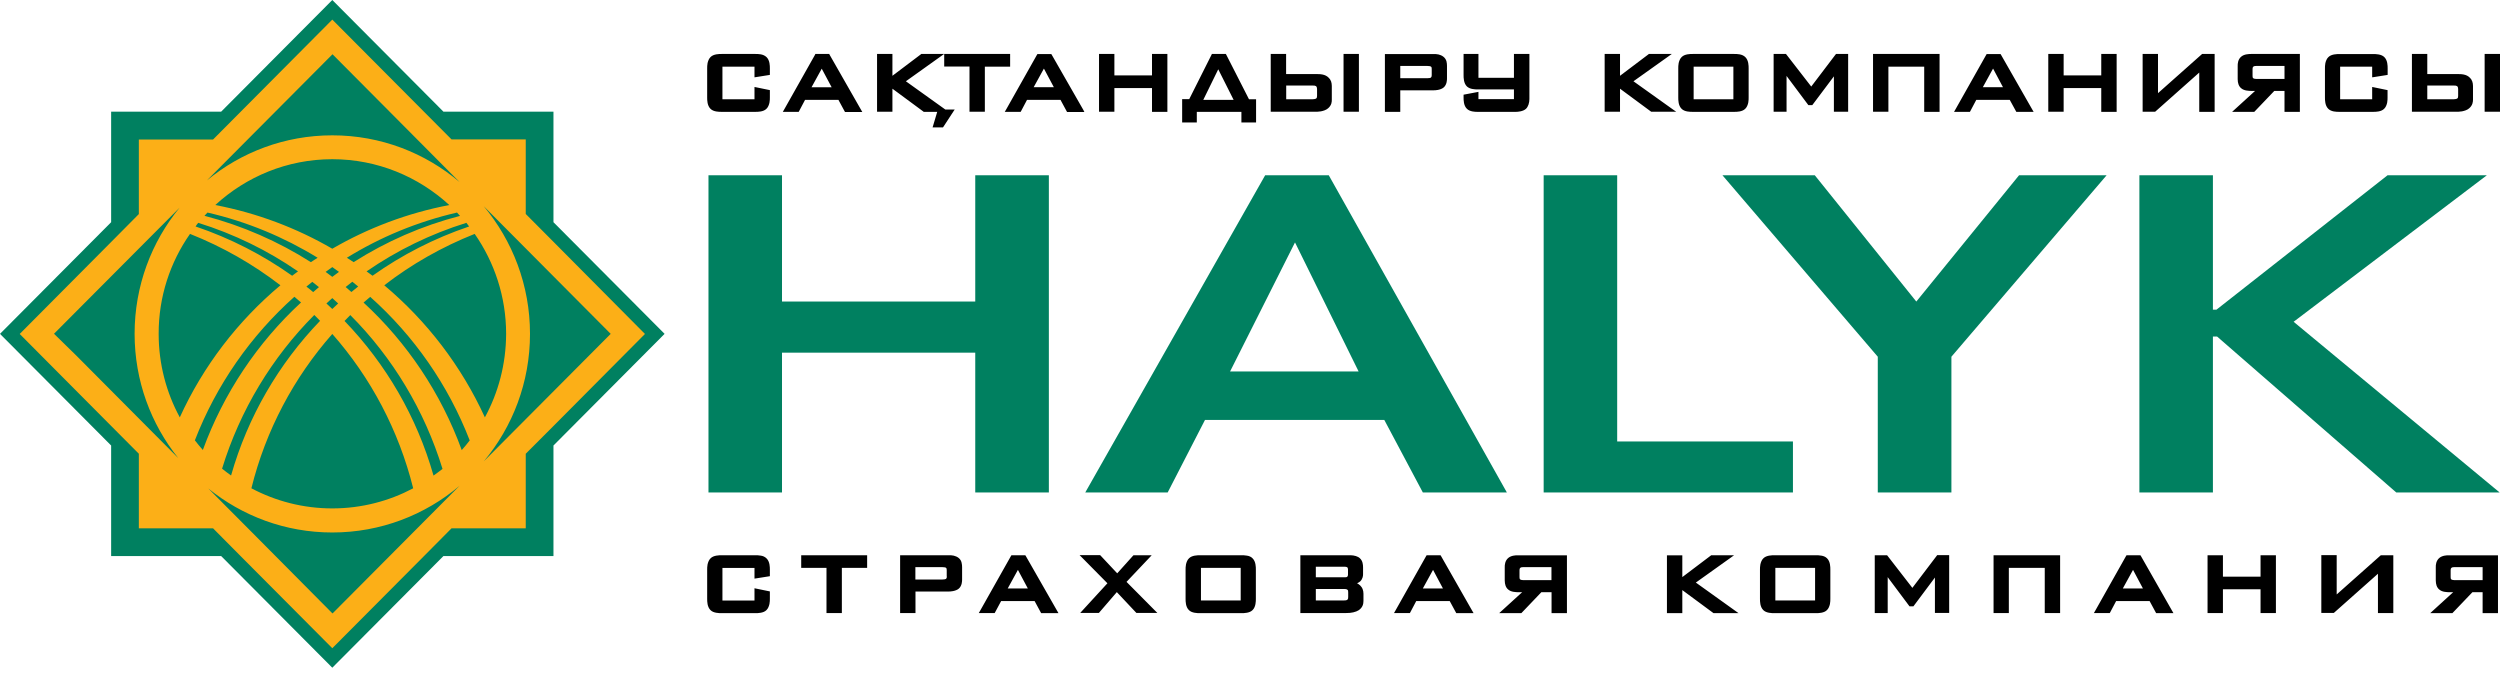
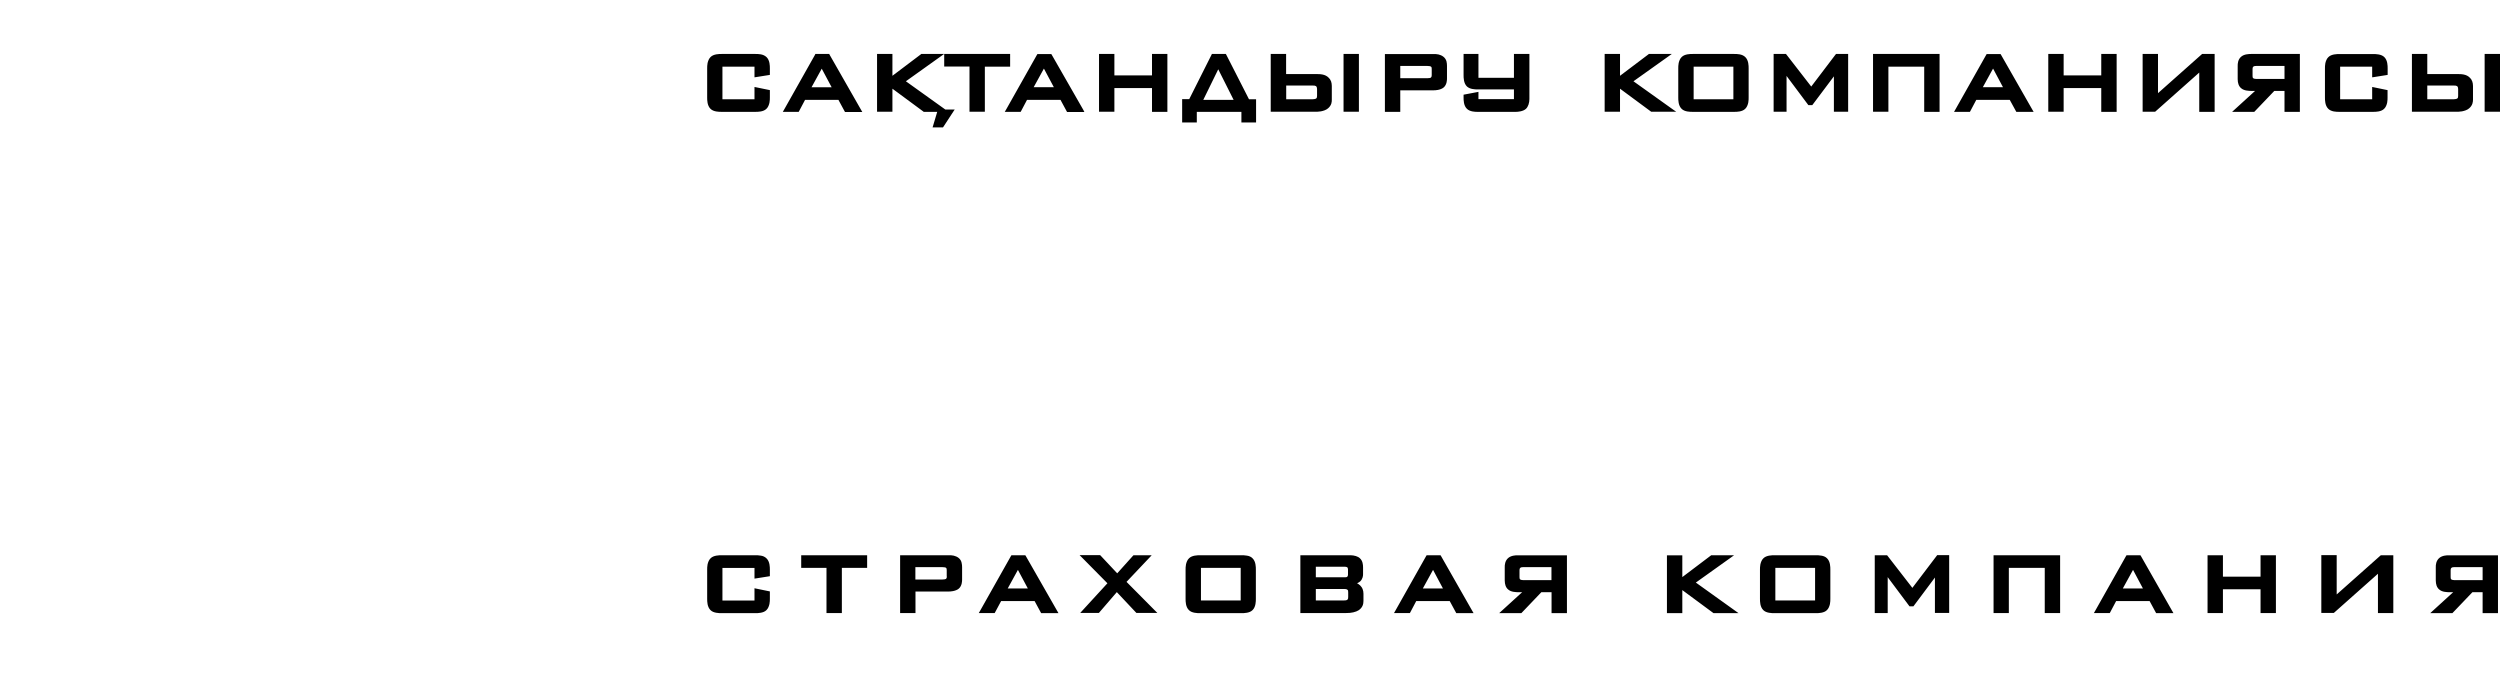
<svg xmlns="http://www.w3.org/2000/svg" width="151px" height="41px" viewBox="0 0 151 41" version="1.1">
  <title>logo</title>
  <desc>Created with Sketch.</desc>
  <g id="Page-1" stroke="none" stroke-width="1" fill="none" fill-rule="evenodd">
    <g id="logo">
      <path d="M68.042,35.145 L69.441,33.666 L69.563,33.537 L68.464,33.537 L68.439,33.561 L67.48,34.629 L66.473,33.555 L66.448,33.531 L65.208,33.531 L65.336,33.659 L66.888,35.23 L65.361,36.894 L65.245,37.022 L66.369,37.022 L66.393,36.998 L67.456,35.764 L68.616,36.998 L68.641,37.022 L69.905,37.022 L69.777,36.894 L68.042,35.145 Z M91.418,33.561 C91.307,33.58 91.197,33.623 91.112,33.69 C91.002,33.776 90.947,33.887 90.917,33.991 C90.886,34.095 90.886,34.187 90.886,34.261 L90.886,35.059 C90.886,35.181 90.905,35.286 90.935,35.372 C90.971,35.476 91.032,35.556 91.093,35.605 C91.185,35.685 91.301,35.728 91.418,35.746 C91.527,35.764 91.637,35.77 91.71,35.77 L91.937,35.77 L90.697,36.9 L90.55,37.035 L91.888,37.035 L91.912,37.01 L93.097,35.77 L93.714,35.77 L93.714,37.035 L94.643,37.035 L94.643,33.543 L91.71,33.543 C91.625,33.537 91.521,33.537 91.418,33.561 Z M91.778,34.445 C91.778,34.408 91.778,34.334 91.833,34.292 C91.851,34.273 91.888,34.267 91.918,34.261 C91.955,34.255 91.992,34.255 92.01,34.255 L93.708,34.255 L93.708,35.04 L91.998,35.04 C91.973,35.04 91.931,35.034 91.894,35.028 C91.869,35.022 91.845,35.016 91.827,35.003 C91.802,34.985 91.79,34.96 91.784,34.936 C91.778,34.905 91.778,34.875 91.778,34.856 L91.778,34.445 Z M82.304,35.586 C82.268,35.488 82.207,35.415 82.152,35.359 C82.103,35.31 82.036,35.267 81.968,35.23 C82.048,35.194 82.121,35.151 82.164,35.108 C82.237,35.034 82.28,34.948 82.304,34.868 C82.329,34.789 82.329,34.715 82.329,34.672 L82.329,34.267 C82.329,34.187 82.323,34.095 82.298,33.997 C82.274,33.899 82.225,33.801 82.139,33.721 C82.078,33.659 81.987,33.617 81.895,33.586 C81.791,33.555 81.681,33.537 81.577,33.537 L78.542,33.537 L78.542,37.028 L81.297,37.028 C81.468,37.028 81.614,37.016 81.736,36.986 C81.871,36.955 81.981,36.912 82.066,36.857 C82.182,36.777 82.255,36.685 82.298,36.587 C82.341,36.488 82.353,36.39 82.353,36.292 L82.353,35.862 C82.353,35.758 82.335,35.666 82.304,35.586 Z M79.47,34.23 L81.193,34.23 C81.223,34.23 81.315,34.23 81.364,34.261 C81.388,34.273 81.4,34.292 81.406,34.316 C81.413,34.341 81.419,34.365 81.419,34.39 L81.419,34.709 C81.419,34.74 81.413,34.77 81.406,34.789 C81.394,34.813 81.382,34.825 81.37,34.838 C81.358,34.85 81.333,34.856 81.315,34.862 C81.29,34.868 81.26,34.868 81.235,34.868 L79.476,34.868 L79.476,34.23 L79.47,34.23 Z M81.431,36.047 C81.431,36.077 81.431,36.114 81.425,36.145 C81.419,36.169 81.406,36.194 81.394,36.212 C81.345,36.268 81.223,36.268 81.156,36.268 L79.476,36.268 L79.476,35.574 L81.156,35.574 C81.223,35.574 81.345,35.574 81.394,35.629 C81.413,35.648 81.425,35.672 81.425,35.697 C81.431,35.728 81.431,35.764 81.431,35.795 L81.431,36.047 Z M87.032,33.574 L87.008,33.537 L86.17,33.537 L86.146,33.574 L84.265,36.912 L84.198,37.028 L85.157,37.028 L85.181,36.986 L85.541,36.304 L87.563,36.304 L87.936,36.992 L87.96,37.035 L89.005,37.035 L88.937,36.918 L87.032,33.574 Z M85.939,35.543 L86.556,34.42 L87.154,35.543 L85.939,35.543 Z M61.953,33.574 L61.928,33.537 L61.092,33.537 L61.067,33.574 L59.186,36.912 L59.119,37.028 L60.078,37.028 L60.102,36.986 L60.468,36.304 L62.49,36.304 L62.863,36.992 L62.887,37.035 L63.932,37.035 L63.865,36.918 L61.953,33.574 Z M60.866,35.543 L61.482,34.42 L62.081,35.543 L60.866,35.543 Z M57.897,33.696 C57.812,33.629 57.708,33.586 57.604,33.561 C57.506,33.537 57.402,33.537 57.317,33.537 L54.367,33.537 L54.367,37.028 L55.295,37.028 L55.295,35.728 L57.292,35.728 C57.341,35.728 57.445,35.728 57.561,35.703 C57.683,35.678 57.818,35.635 57.915,35.55 C58.013,35.464 58.062,35.347 58.086,35.243 C58.111,35.138 58.111,35.046 58.111,35.003 L58.111,34.261 C58.111,34.181 58.105,34.083 58.08,33.985 C58.056,33.88 58.001,33.776 57.897,33.696 Z M57.189,34.813 C57.189,34.85 57.189,34.924 57.134,34.967 C57.115,34.979 57.097,34.985 57.06,34.991 C57.024,34.997 56.975,35.003 56.914,35.003 L55.289,35.003 L55.289,34.255 L56.914,34.255 C56.975,34.255 57.024,34.261 57.06,34.267 C57.091,34.273 57.115,34.279 57.134,34.292 C57.158,34.31 57.17,34.334 57.176,34.359 C57.182,34.39 57.182,34.42 57.182,34.439 L57.182,34.813 L57.189,34.813 Z M75.317,33.561 C75.195,33.537 75.073,33.537 74.963,33.537 L72.513,33.537 C72.403,33.537 72.281,33.537 72.159,33.561 C72.031,33.586 71.909,33.629 71.817,33.721 C71.713,33.819 71.664,33.96 71.634,34.089 C71.609,34.212 71.609,34.328 71.609,34.408 L71.609,36.169 C71.609,36.323 71.609,36.654 71.811,36.851 C71.903,36.943 72.025,36.986 72.153,37.01 C72.275,37.035 72.397,37.035 72.507,37.035 L74.956,37.035 C75.066,37.035 75.189,37.035 75.311,37.01 C75.439,36.986 75.561,36.943 75.653,36.851 C75.757,36.752 75.806,36.611 75.83,36.482 C75.854,36.36 75.854,36.243 75.854,36.163 L75.854,34.402 C75.854,34.249 75.854,33.917 75.653,33.721 C75.567,33.629 75.445,33.58 75.317,33.561 Z M74.938,36.268 L72.538,36.268 L72.538,34.298 L74.938,34.298 L74.938,36.268 Z M120.405,37.028 L121.334,37.028 L121.334,34.298 L123.503,34.298 L123.503,37.028 L124.431,37.028 L124.431,33.537 L120.411,33.537 L120.411,37.028 L120.405,37.028 Z M129.305,33.574 L129.28,33.537 L128.444,33.537 L128.419,33.574 L126.538,36.912 L126.471,37.028 L127.429,37.028 L127.454,36.986 L127.815,36.304 L129.836,36.304 L130.208,36.992 L130.233,37.035 L131.277,37.035 L131.21,36.918 L129.305,33.574 Z M128.218,35.543 L128.835,34.42 L129.433,35.543 L128.218,35.543 Z M143.78,33.555 L141.136,35.905 L141.136,33.531 L140.208,33.531 L140.208,37.022 L140.958,37.022 L140.983,37.004 L143.628,34.654 L143.628,37.028 L144.556,37.028 L144.556,33.537 L143.805,33.537 L143.78,33.555 Z M136.537,34.832 L134.265,34.832 L134.265,33.537 L133.336,33.537 L133.336,37.028 L134.265,37.028 L134.265,35.593 L136.537,35.593 L136.537,37.028 L137.465,37.028 L137.465,33.537 L136.537,33.537 L136.537,34.832 Z M147.653,33.561 C147.543,33.58 147.433,33.623 147.348,33.69 C147.238,33.776 147.183,33.887 147.152,33.991 C147.121,34.095 147.121,34.187 147.121,34.261 L147.121,35.059 C147.121,35.181 147.14,35.286 147.17,35.372 C147.207,35.476 147.268,35.556 147.329,35.605 C147.421,35.685 147.537,35.728 147.653,35.746 C147.763,35.764 147.873,35.77 147.947,35.77 L148.172,35.77 L146.932,36.9 L146.786,37.035 L148.123,37.035 L148.147,37.01 L149.333,35.77 L149.95,35.77 L149.95,37.035 L150.878,37.035 L150.878,33.543 L147.947,33.543 C147.861,33.537 147.757,33.537 147.653,33.561 Z M148.019,34.445 C148.019,34.408 148.019,34.334 148.074,34.292 C148.092,34.273 148.129,34.267 148.16,34.261 C148.196,34.255 148.233,34.255 148.251,34.255 L149.95,34.255 L149.95,35.04 L148.239,35.04 C148.215,35.04 148.172,35.034 148.135,35.028 C148.111,35.022 148.086,35.016 148.068,35.003 C148.043,34.985 148.031,34.96 148.025,34.936 C148.019,34.905 148.019,34.875 148.019,34.856 L148.019,34.445 Z M45.956,33.561 C45.834,33.537 45.712,33.537 45.602,33.537 L43.617,33.537 C43.507,33.537 43.385,33.537 43.262,33.561 C43.134,33.586 43.012,33.629 42.92,33.721 C42.817,33.819 42.768,33.96 42.737,34.089 C42.713,34.212 42.713,34.328 42.713,34.408 L42.713,36.169 C42.713,36.323 42.713,36.654 42.914,36.851 C43.006,36.943 43.128,36.986 43.256,37.01 C43.379,37.035 43.501,37.035 43.611,37.035 L45.596,37.035 C45.706,37.035 45.828,37.035 45.95,37.01 C46.078,36.986 46.2,36.943 46.292,36.851 C46.396,36.752 46.445,36.611 46.475,36.482 C46.5,36.36 46.5,36.243 46.5,36.163 L46.5,35.721 L46.439,35.709 L45.663,35.55 L45.571,35.531 L45.571,36.274 L43.635,36.274 L43.635,34.304 L45.571,34.304 L45.571,34.948 L45.657,34.936 L46.432,34.813 L46.5,34.801 L46.5,34.408 C46.5,34.255 46.5,33.923 46.298,33.727 C46.2,33.629 46.084,33.58 45.956,33.561 Z M110.01,33.561 C109.888,33.537 109.766,33.537 109.655,33.537 L107.207,33.537 C107.097,33.537 106.974,33.537 106.852,33.561 C106.724,33.586 106.602,33.629 106.51,33.721 C106.406,33.819 106.357,33.96 106.327,34.089 C106.302,34.212 106.302,34.328 106.302,34.408 L106.302,36.169 C106.302,36.323 106.302,36.654 106.504,36.851 C106.596,36.943 106.718,36.986 106.846,37.01 C106.968,37.035 107.09,37.035 107.201,37.035 L109.649,37.035 C109.759,37.035 109.882,37.035 110.004,37.01 C110.132,36.986 110.254,36.943 110.346,36.851 C110.45,36.752 110.499,36.611 110.529,36.482 C110.553,36.36 110.553,36.243 110.553,36.163 L110.553,34.402 C110.553,34.249 110.553,33.917 110.352,33.721 C110.26,33.629 110.138,33.58 110.01,33.561 Z M109.631,36.268 L107.231,36.268 L107.231,34.298 L109.631,34.298 L109.631,36.268 Z M48.393,34.298 L49.92,34.298 L49.92,37.028 L50.848,37.028 L50.848,34.298 L52.375,34.298 L52.375,33.537 L48.393,33.537 L48.393,34.298 Z M102.429,35.187 L104.543,33.678 L104.739,33.537 L103.352,33.537 L103.334,33.555 L101.612,34.856 L101.612,33.543 L100.683,33.543 L100.683,37.035 L101.612,37.035 L101.612,35.642 L103.48,37.022 L103.498,37.035 L105.008,37.035 L104.812,36.894 L102.429,35.187 Z M116.979,33.567 L115.507,35.507 L114.004,33.567 L113.98,33.537 L113.235,33.537 L113.235,37.028 L114.017,37.028 L114.017,34.887 L114.017,34.881 L114.017,34.856 L114.059,34.917 L115.312,36.593 L115.336,36.624 L115.568,36.624 L115.592,36.593 L116.839,34.924 C116.845,34.911 116.857,34.899 116.869,34.881 L116.869,37.022 L117.73,37.022 L117.73,33.531 L117.004,33.531 L116.979,33.567 Z M65.434,6.64 L63.522,3.302 L63.498,3.265 L62.661,3.265 L62.637,3.302 L60.756,6.64 L60.688,6.756 L61.647,6.756 L61.672,6.713 L62.032,6.032 L64.054,6.032 L64.426,6.72 L64.451,6.763 L65.495,6.763 L65.434,6.64 Z M62.435,5.265 L63.052,4.142 L63.651,5.265 L62.435,5.265 Z M140.965,6.732 C141.087,6.756 141.209,6.756 141.319,6.756 L143.304,6.756 C143.414,6.756 143.536,6.756 143.658,6.732 C143.786,6.707 143.909,6.664 144.001,6.572 C144.105,6.474 144.154,6.333 144.184,6.204 C144.208,6.081 144.208,5.965 144.208,5.885 L144.208,5.443 L144.147,5.431 L143.371,5.271 L143.279,5.253 L143.279,5.995 L141.344,5.995 L141.344,4.026 L143.279,4.026 L143.279,4.67 L143.371,4.658 L144.147,4.535 L144.214,4.523 L144.214,4.13 C144.214,3.977 144.214,3.645 144.013,3.449 C143.921,3.357 143.799,3.314 143.67,3.289 C143.549,3.265 143.426,3.265 143.316,3.265 L141.331,3.265 C141.221,3.265 141.099,3.265 140.977,3.289 C140.849,3.314 140.727,3.357 140.635,3.449 C140.531,3.547 140.482,3.688 140.451,3.817 C140.427,3.94 140.427,4.056 140.427,4.136 L140.427,5.891 C140.427,6.045 140.427,6.376 140.629,6.572 C140.714,6.658 140.837,6.707 140.965,6.732 Z M82.078,3.259 L81.15,3.259 L81.15,6.75 L82.078,6.75 L82.078,3.259 Z M59.485,6.756 L59.485,4.026 L61.012,4.026 L61.012,3.259 L57.03,3.259 L57.03,4.019 L58.557,4.019 L58.557,6.75 L59.485,6.75 L59.485,6.756 Z M45.956,3.283 C45.834,3.259 45.712,3.259 45.602,3.259 L43.617,3.259 C43.507,3.259 43.385,3.259 43.262,3.283 C43.134,3.308 43.012,3.351 42.92,3.443 C42.817,3.541 42.768,3.682 42.737,3.811 C42.713,3.934 42.713,4.05 42.713,4.13 L42.713,5.891 C42.713,6.045 42.713,6.376 42.914,6.572 C43.006,6.664 43.128,6.707 43.256,6.732 C43.379,6.756 43.501,6.756 43.611,6.756 L45.596,6.756 C45.706,6.756 45.828,6.756 45.95,6.732 C46.078,6.707 46.2,6.664 46.292,6.572 C46.396,6.474 46.445,6.333 46.475,6.204 C46.5,6.081 46.5,5.965 46.5,5.885 L46.5,5.443 L46.439,5.431 L45.663,5.271 L45.571,5.253 L45.571,5.995 L43.635,5.995 L43.635,4.026 L45.571,4.026 L45.571,4.67 L45.657,4.658 L46.432,4.535 L46.5,4.523 L46.5,4.13 C46.5,3.977 46.5,3.645 46.298,3.449 C46.2,3.357 46.084,3.308 45.956,3.283 Z M55.79,6.756 L56.608,6.756 L56.358,7.597 L56.327,7.695 L56.956,7.695 L56.981,7.659 L57.586,6.732 L57.665,6.615 L57.097,6.615 L54.715,4.909 L56.828,3.4 L57.024,3.259 L55.643,3.259 L55.625,3.277 L53.902,4.578 L53.902,3.259 L52.974,3.259 L52.974,6.75 L53.902,6.75 L53.902,5.357 L55.772,6.738 L55.79,6.756 Z M50.641,6.032 L51.013,6.72 L51.038,6.763 L52.082,6.763 L52.015,6.646 L50.109,3.308 L50.085,3.259 L49.248,3.259 L49.23,3.302 L47.349,6.64 L47.282,6.756 L48.24,6.756 L48.265,6.713 L48.625,6.032 L50.641,6.032 Z M49.633,4.148 L50.232,5.271 L49.016,5.271 L49.633,4.148 Z M105.075,3.283 C104.953,3.259 104.83,3.259 104.72,3.259 L102.271,3.259 C102.161,3.259 102.039,3.259 101.916,3.283 C101.789,3.308 101.667,3.351 101.575,3.443 C101.471,3.541 101.422,3.682 101.391,3.811 C101.367,3.934 101.367,4.05 101.367,4.13 L101.367,5.891 C101.367,6.045 101.367,6.376 101.569,6.572 C101.66,6.664 101.783,6.707 101.91,6.732 C102.033,6.756 102.155,6.756 102.265,6.756 L104.714,6.756 C104.824,6.756 104.947,6.756 105.069,6.732 C105.196,6.707 105.319,6.664 105.411,6.572 C105.515,6.474 105.564,6.333 105.594,6.204 C105.618,6.081 105.618,5.965 105.618,5.885 L105.618,4.13 C105.618,3.977 105.618,3.645 105.417,3.449 C105.325,3.357 105.203,3.308 105.075,3.283 Z M104.696,5.995 L102.296,5.995 L102.296,4.026 L104.696,4.026 L104.696,5.995 Z M126.916,6.756 L127.845,6.756 L127.845,3.259 L126.916,3.259 L126.916,4.553 L124.644,4.553 L124.644,3.259 L123.716,3.259 L123.716,6.75 L124.644,6.75 L124.644,5.32 L126.916,5.32 L126.916,6.756 Z M121.762,6.713 L121.786,6.756 L122.831,6.756 L122.763,6.64 L120.857,3.302 L120.833,3.265 L119.996,3.265 L119.972,3.302 L118.091,6.64 L118.024,6.756 L118.982,6.756 L119.007,6.713 L119.367,6.032 L121.389,6.032 L121.762,6.713 Z M119.764,5.265 L120.381,4.142 L120.979,5.265 L119.764,5.265 Z M133.764,6.756 L133.764,3.259 L133.012,3.259 L132.988,3.277 L130.343,5.627 L130.343,3.259 L129.415,3.259 L129.415,6.75 L130.166,6.75 L130.19,6.732 L132.835,4.382 L132.835,6.756 L133.764,6.756 Z M150.072,3.259 L150.072,6.75 L151,6.75 L151,3.259 L150.072,3.259 Z M114.053,4.026 L116.222,4.026 L116.222,6.756 L117.15,6.756 L117.15,3.259 L113.131,3.259 L113.131,6.75 L114.059,6.75 L114.059,4.026 L114.053,4.026 Z M135.687,3.283 C135.577,3.302 135.468,3.344 135.382,3.412 C135.272,3.498 135.217,3.608 135.187,3.713 C135.156,3.817 135.156,3.915 135.156,3.983 L135.156,4.78 C135.156,4.903 135.174,5.007 135.205,5.093 C135.242,5.198 135.303,5.278 135.364,5.327 C135.456,5.406 135.571,5.449 135.687,5.468 C135.797,5.486 135.908,5.492 135.981,5.492 L136.206,5.492 L134.967,6.621 L134.82,6.756 L136.158,6.756 L136.182,6.732 L137.367,5.492 L137.984,5.492 L137.984,6.756 L138.912,6.756 L138.912,3.259 L135.981,3.259 C135.895,3.259 135.797,3.265 135.687,3.283 Z M136.054,4.173 C136.054,4.136 136.054,4.062 136.109,4.019 C136.127,4.001 136.164,3.995 136.194,3.989 C136.231,3.983 136.268,3.983 136.286,3.983 L137.984,3.983 L137.984,4.768 L136.274,4.768 C136.249,4.768 136.206,4.762 136.17,4.756 C136.145,4.75 136.121,4.744 136.102,4.731 C136.078,4.713 136.066,4.688 136.06,4.664 C136.054,4.633 136.054,4.602 136.054,4.584 L136.054,4.173 Z M148.703,6.726 C148.856,6.695 149.021,6.646 149.137,6.542 C149.241,6.456 149.302,6.351 149.333,6.259 C149.363,6.167 149.369,6.081 149.369,6.026 L149.369,5.192 C149.369,5.087 149.351,4.995 149.326,4.922 C149.29,4.823 149.241,4.75 149.192,4.707 C148.973,4.467 148.642,4.474 148.392,4.474 L148.307,4.474 L146.608,4.474 L146.608,3.259 L145.68,3.259 L145.68,6.75 L148.307,6.75 C148.404,6.756 148.551,6.75 148.703,6.726 Z M148.166,5.995 L146.608,5.995 L146.608,5.167 L148.215,5.167 C148.245,5.167 148.288,5.167 148.331,5.173 C148.362,5.179 148.392,5.192 148.411,5.204 C148.435,5.222 148.447,5.253 148.46,5.284 C148.466,5.314 148.472,5.351 148.472,5.376 L148.472,5.799 C148.472,5.836 148.466,5.867 148.46,5.891 C148.453,5.916 148.441,5.928 148.429,5.94 C148.404,5.965 148.362,5.977 148.319,5.983 C148.258,5.995 148.203,5.995 148.166,5.995 Z M74.065,3.302 L74.04,3.259 L73.197,3.259 L73.179,3.302 L71.829,5.989 L71.402,5.989 L71.402,7.395 L72.287,7.395 L72.287,6.756 L74.981,6.756 L74.981,7.395 L75.867,7.395 L75.867,5.995 L75.439,5.995 L74.065,3.302 Z M72.678,6.032 L73.582,4.185 L74.511,6.032 L72.678,6.032 Z M110.871,3.289 L109.399,5.228 L107.896,3.289 L107.872,3.259 L107.127,3.259 L107.127,6.75 L107.908,6.75 L107.908,4.615 L107.908,4.609 L107.908,4.584 L107.951,4.645 L109.204,6.321 L109.228,6.351 L109.46,6.351 L109.484,6.321 L110.737,4.652 C110.743,4.639 110.755,4.627 110.767,4.609 L110.767,6.75 L111.628,6.75 L111.628,3.259 L110.902,3.259 L110.871,3.289 Z M69.581,4.553 L67.309,4.553 L67.309,3.259 L66.381,3.259 L66.381,6.75 L67.309,6.75 L67.309,5.32 L69.581,5.32 L69.581,6.756 L70.51,6.756 L70.51,3.259 L69.581,3.259 L69.581,4.553 Z M84.583,5.455 L86.58,5.455 C86.629,5.455 86.732,5.455 86.849,5.431 C86.971,5.406 87.106,5.363 87.203,5.278 C87.3,5.192 87.349,5.075 87.374,4.971 C87.398,4.866 87.398,4.774 87.398,4.731 L87.398,3.983 C87.398,3.903 87.392,3.805 87.368,3.707 C87.337,3.602 87.282,3.504 87.178,3.424 C87.093,3.357 86.989,3.314 86.885,3.289 C86.787,3.265 86.683,3.265 86.599,3.265 L83.648,3.265 L83.648,6.756 L84.576,6.756 L84.576,5.455 L84.583,5.455 Z M84.583,3.983 L86.207,3.983 C86.268,3.983 86.317,3.989 86.354,3.995 C86.384,4.001 86.409,4.007 86.427,4.019 C86.452,4.038 86.464,4.062 86.47,4.087 C86.476,4.118 86.476,4.148 86.476,4.167 L86.476,4.535 C86.476,4.572 86.476,4.645 86.421,4.688 C86.403,4.701 86.384,4.707 86.348,4.713 C86.311,4.719 86.262,4.725 86.201,4.725 L84.576,4.725 L84.576,3.983 L84.583,3.983 Z M79.782,6.726 C79.934,6.695 80.099,6.646 80.215,6.542 C80.319,6.456 80.38,6.351 80.411,6.259 C80.441,6.167 80.441,6.081 80.441,6.026 L80.441,5.192 C80.441,5.087 80.423,4.995 80.399,4.922 C80.362,4.823 80.313,4.75 80.264,4.707 C80.044,4.467 79.715,4.474 79.464,4.474 L79.379,4.474 L77.681,4.474 L77.681,3.259 L76.752,3.259 L76.752,6.75 L79.379,6.75 C79.482,6.756 79.629,6.75 79.782,6.726 Z M79.244,5.995 L77.687,5.995 L77.687,5.167 L79.293,5.167 C79.324,5.167 79.366,5.167 79.409,5.173 C79.44,5.179 79.47,5.192 79.489,5.204 C79.513,5.222 79.525,5.253 79.537,5.284 C79.544,5.314 79.55,5.351 79.55,5.376 L79.55,5.799 C79.55,5.836 79.544,5.867 79.537,5.891 C79.531,5.916 79.519,5.928 79.507,5.94 C79.482,5.965 79.44,5.977 79.397,5.983 C79.336,5.995 79.281,5.995 79.244,5.995 Z M101.05,6.615 L98.661,4.909 L100.78,3.4 L100.976,3.259 L99.59,3.259 L99.572,3.277 L97.849,4.578 L97.849,3.259 L96.921,3.259 L96.921,6.75 L97.849,6.75 L97.849,5.357 L99.718,6.738 L99.736,6.75 L101.245,6.75 L101.05,6.615 Z M91.833,6.726 C91.949,6.701 92.077,6.658 92.168,6.572 C92.236,6.511 92.285,6.419 92.321,6.321 C92.358,6.216 92.376,6.094 92.376,5.983 L92.376,3.259 L91.442,3.259 L91.442,4.701 L89.298,4.701 L89.298,3.259 L88.4,3.259 L88.4,4.535 C88.4,4.688 88.4,5.032 88.608,5.228 C88.7,5.308 88.821,5.357 88.943,5.376 C89.06,5.4 89.164,5.4 89.225,5.4 L91.442,5.4 L91.442,5.989 L89.298,5.989 L89.298,5.548 L89.207,5.566 L88.461,5.707 L88.4,5.719 L88.4,5.891 C88.4,6.045 88.4,6.376 88.602,6.572 C88.693,6.664 88.821,6.707 88.943,6.732 C89.06,6.756 89.176,6.756 89.249,6.756 L91.563,6.756 C91.612,6.756 91.716,6.75 91.833,6.726 Z" id="Shape" fill="#000000" />
-       <path d="M33.429,6.744 L26.783,6.744 L20.071,0 L13.358,6.744 L6.713,6.744 L6.713,13.421 L0,20.165 L6.713,26.909 L6.713,33.586 L13.358,33.586 L20.071,40.33 L26.783,33.586 L33.429,33.586 L33.429,26.909 L40.141,20.165 L33.429,13.421 L33.429,6.744 Z M58.905,18.214 L47.233,18.214 L47.233,10.586 L42.792,10.586 L42.792,29.744 L47.233,29.744 L47.233,21.3 L58.905,21.3 L58.905,29.744 L63.351,29.744 L63.351,10.586 L58.905,10.586 L58.905,18.214 Z M76.416,10.586 L65.55,29.744 L70.528,29.744 L72.782,25.363 L83.611,25.363 L85.939,29.744 L91.014,29.744 L80.258,10.586 L76.416,10.586 Z M74.297,22.436 L78.218,14.642 L82.06,22.436 L74.297,22.436 Z M138.534,19.435 L150.206,10.586 L144.208,10.586 L133.874,18.704 L133.66,18.704 L133.66,10.586 L129.219,10.586 L129.219,29.744 L133.66,29.744 L133.66,20.325 L133.91,20.325 L144.733,29.744 L150.976,29.744 L138.534,19.435 Z M97.684,10.586 L93.237,10.586 L93.237,29.744 L108.294,29.744 L108.294,26.664 L97.678,26.664 L97.678,10.586 L97.684,10.586 Z M115.745,18.214 L109.613,10.586 L104.036,10.586 L113.418,21.546 L113.418,29.744 L117.865,29.744 L117.865,21.546 L127.24,10.586 L121.951,10.586 L115.745,18.214 Z" id="Shape" fill="#008060" />
-       <path d="M33.429,14.605 L31.755,12.924 L31.755,8.419 L27.272,8.419 L25.604,6.744 L20.071,1.184 L12.869,8.426 L8.386,8.426 L8.386,12.93 L6.719,14.611 L1.191,20.171 L6.719,25.731 L8.386,27.406 L8.386,31.911 L12.869,31.911 L14.537,33.592 L20.071,39.152 L25.604,33.592 L27.272,31.911 L31.755,31.911 L31.755,27.406 L33.429,25.731 L38.956,20.171 L33.429,14.605 Z M21.958,18.275 C22.092,18.158 22.227,18.042 22.361,17.931 C25,20.282 27.07,23.246 28.371,26.602 C28.219,26.805 28.054,26.995 27.889,27.185 C26.637,23.749 24.59,20.699 21.958,18.275 Z M21.225,17.637 C21.109,17.538 20.993,17.434 20.877,17.336 C21.011,17.232 21.139,17.121 21.28,17.017 C21.402,17.109 21.518,17.213 21.634,17.305 C21.494,17.416 21.359,17.526 21.225,17.637 Z M12.252,27.179 C12.088,26.989 11.923,26.799 11.77,26.596 C13.071,23.24 15.148,20.275 17.78,17.925 C17.915,18.042 18.049,18.152 18.183,18.269 C15.551,20.699 13.505,23.749 12.252,27.179 Z M18.507,17.311 C18.623,17.213 18.745,17.115 18.861,17.023 C18.996,17.127 19.13,17.232 19.264,17.342 C19.142,17.44 19.032,17.545 18.916,17.643 C18.782,17.526 18.647,17.416 18.507,17.311 Z M12.533,12.838 C14.922,13.39 17.157,14.323 19.185,15.569 C19.051,15.655 18.91,15.74 18.776,15.833 C16.815,14.587 14.653,13.636 12.35,13.034 C12.411,12.973 12.472,12.899 12.533,12.838 Z M20.071,16.133 C20.205,16.225 20.339,16.323 20.474,16.422 C20.339,16.52 20.205,16.624 20.071,16.722 C19.936,16.624 19.808,16.52 19.667,16.422 C19.802,16.33 19.936,16.231 20.071,16.133 Z M11.971,13.458 C14.14,14.133 16.168,15.127 18,16.391 C17.884,16.477 17.762,16.563 17.646,16.655 C15.874,15.397 13.914,14.39 11.813,13.679 C11.862,13.605 11.91,13.531 11.971,13.458 Z M20.071,18.005 C20.193,18.109 20.303,18.22 20.425,18.33 C20.303,18.441 20.193,18.551 20.071,18.662 C19.955,18.551 19.838,18.441 19.716,18.33 C19.838,18.22 19.948,18.109 20.071,18.005 Z M22.141,16.391 C23.974,15.127 26.001,14.133 28.17,13.458 C28.225,13.525 28.28,13.605 28.335,13.679 C26.234,14.39 24.267,15.397 22.501,16.655 C22.379,16.563 22.263,16.477 22.141,16.391 Z M21.359,15.833 C21.225,15.74 21.091,15.655 20.95,15.569 C22.978,14.317 25.22,13.39 27.602,12.838 C27.663,12.905 27.724,12.973 27.785,13.04 C25.482,13.636 23.32,14.587 21.359,15.833 Z M20.071,15.023 C17.915,13.771 15.532,12.869 13.004,12.384 C14.867,10.672 17.346,9.616 20.071,9.616 C22.795,9.616 25.274,10.672 27.137,12.384 C24.609,12.869 22.227,13.771 20.071,15.023 Z M11.477,14.127 C13.45,14.912 15.282,15.955 16.937,17.232 C14.36,19.392 12.271,22.11 10.86,25.209 C10.048,23.712 9.583,21.994 9.583,20.165 C9.577,17.919 10.28,15.839 11.477,14.127 Z M18.983,19.024 C19.106,19.14 19.215,19.263 19.332,19.379 C16.833,21.975 14.964,25.172 13.957,28.72 C13.773,28.584 13.59,28.456 13.413,28.308 C14.5,24.768 16.43,21.589 18.983,19.024 Z M20.071,20.171 C22.392,22.804 24.083,25.989 24.957,29.493 C23.497,30.266 21.836,30.708 20.071,30.708 C18.305,30.708 16.644,30.266 15.184,29.493 C16.052,25.989 17.75,22.804 20.071,20.171 Z M26.185,28.726 C25.177,25.172 23.308,21.981 20.81,19.386 C20.926,19.263 21.042,19.146 21.158,19.03 C23.711,21.589 25.635,24.774 26.728,28.321 C26.551,28.462 26.368,28.591 26.185,28.726 Z M29.287,25.209 C27.87,22.11 25.781,19.386 23.21,17.232 C24.859,15.955 26.698,14.912 28.671,14.127 C29.862,15.839 30.57,17.919 30.57,20.165 C30.564,21.994 30.1,23.712 29.287,25.209 Z M20.083,3.277 L27.76,10.997 C25.684,9.236 23.002,8.174 20.071,8.174 C17.194,8.174 14.555,9.199 12.497,10.899 L20.083,3.277 Z M4.605,21.472 L3.262,20.159 L10.848,12.543 C9.15,14.617 8.13,17.268 8.13,20.159 C8.13,23.006 9.119,25.614 10.768,27.67 L4.605,21.472 Z M20.083,37.053 L15.142,32.076 L12.576,29.499 C14.622,31.162 17.23,32.162 20.071,32.162 C22.996,32.162 25.678,31.101 27.754,29.345 L20.083,37.053 Z M29.22,27.866 C30.961,25.78 32.012,23.098 32.012,20.165 C32.012,17.226 30.955,14.538 29.214,12.451 L36.886,20.165 L29.22,27.866 Z" id="Shape" fill="#FCAF17" />
    </g>
  </g>
</svg>